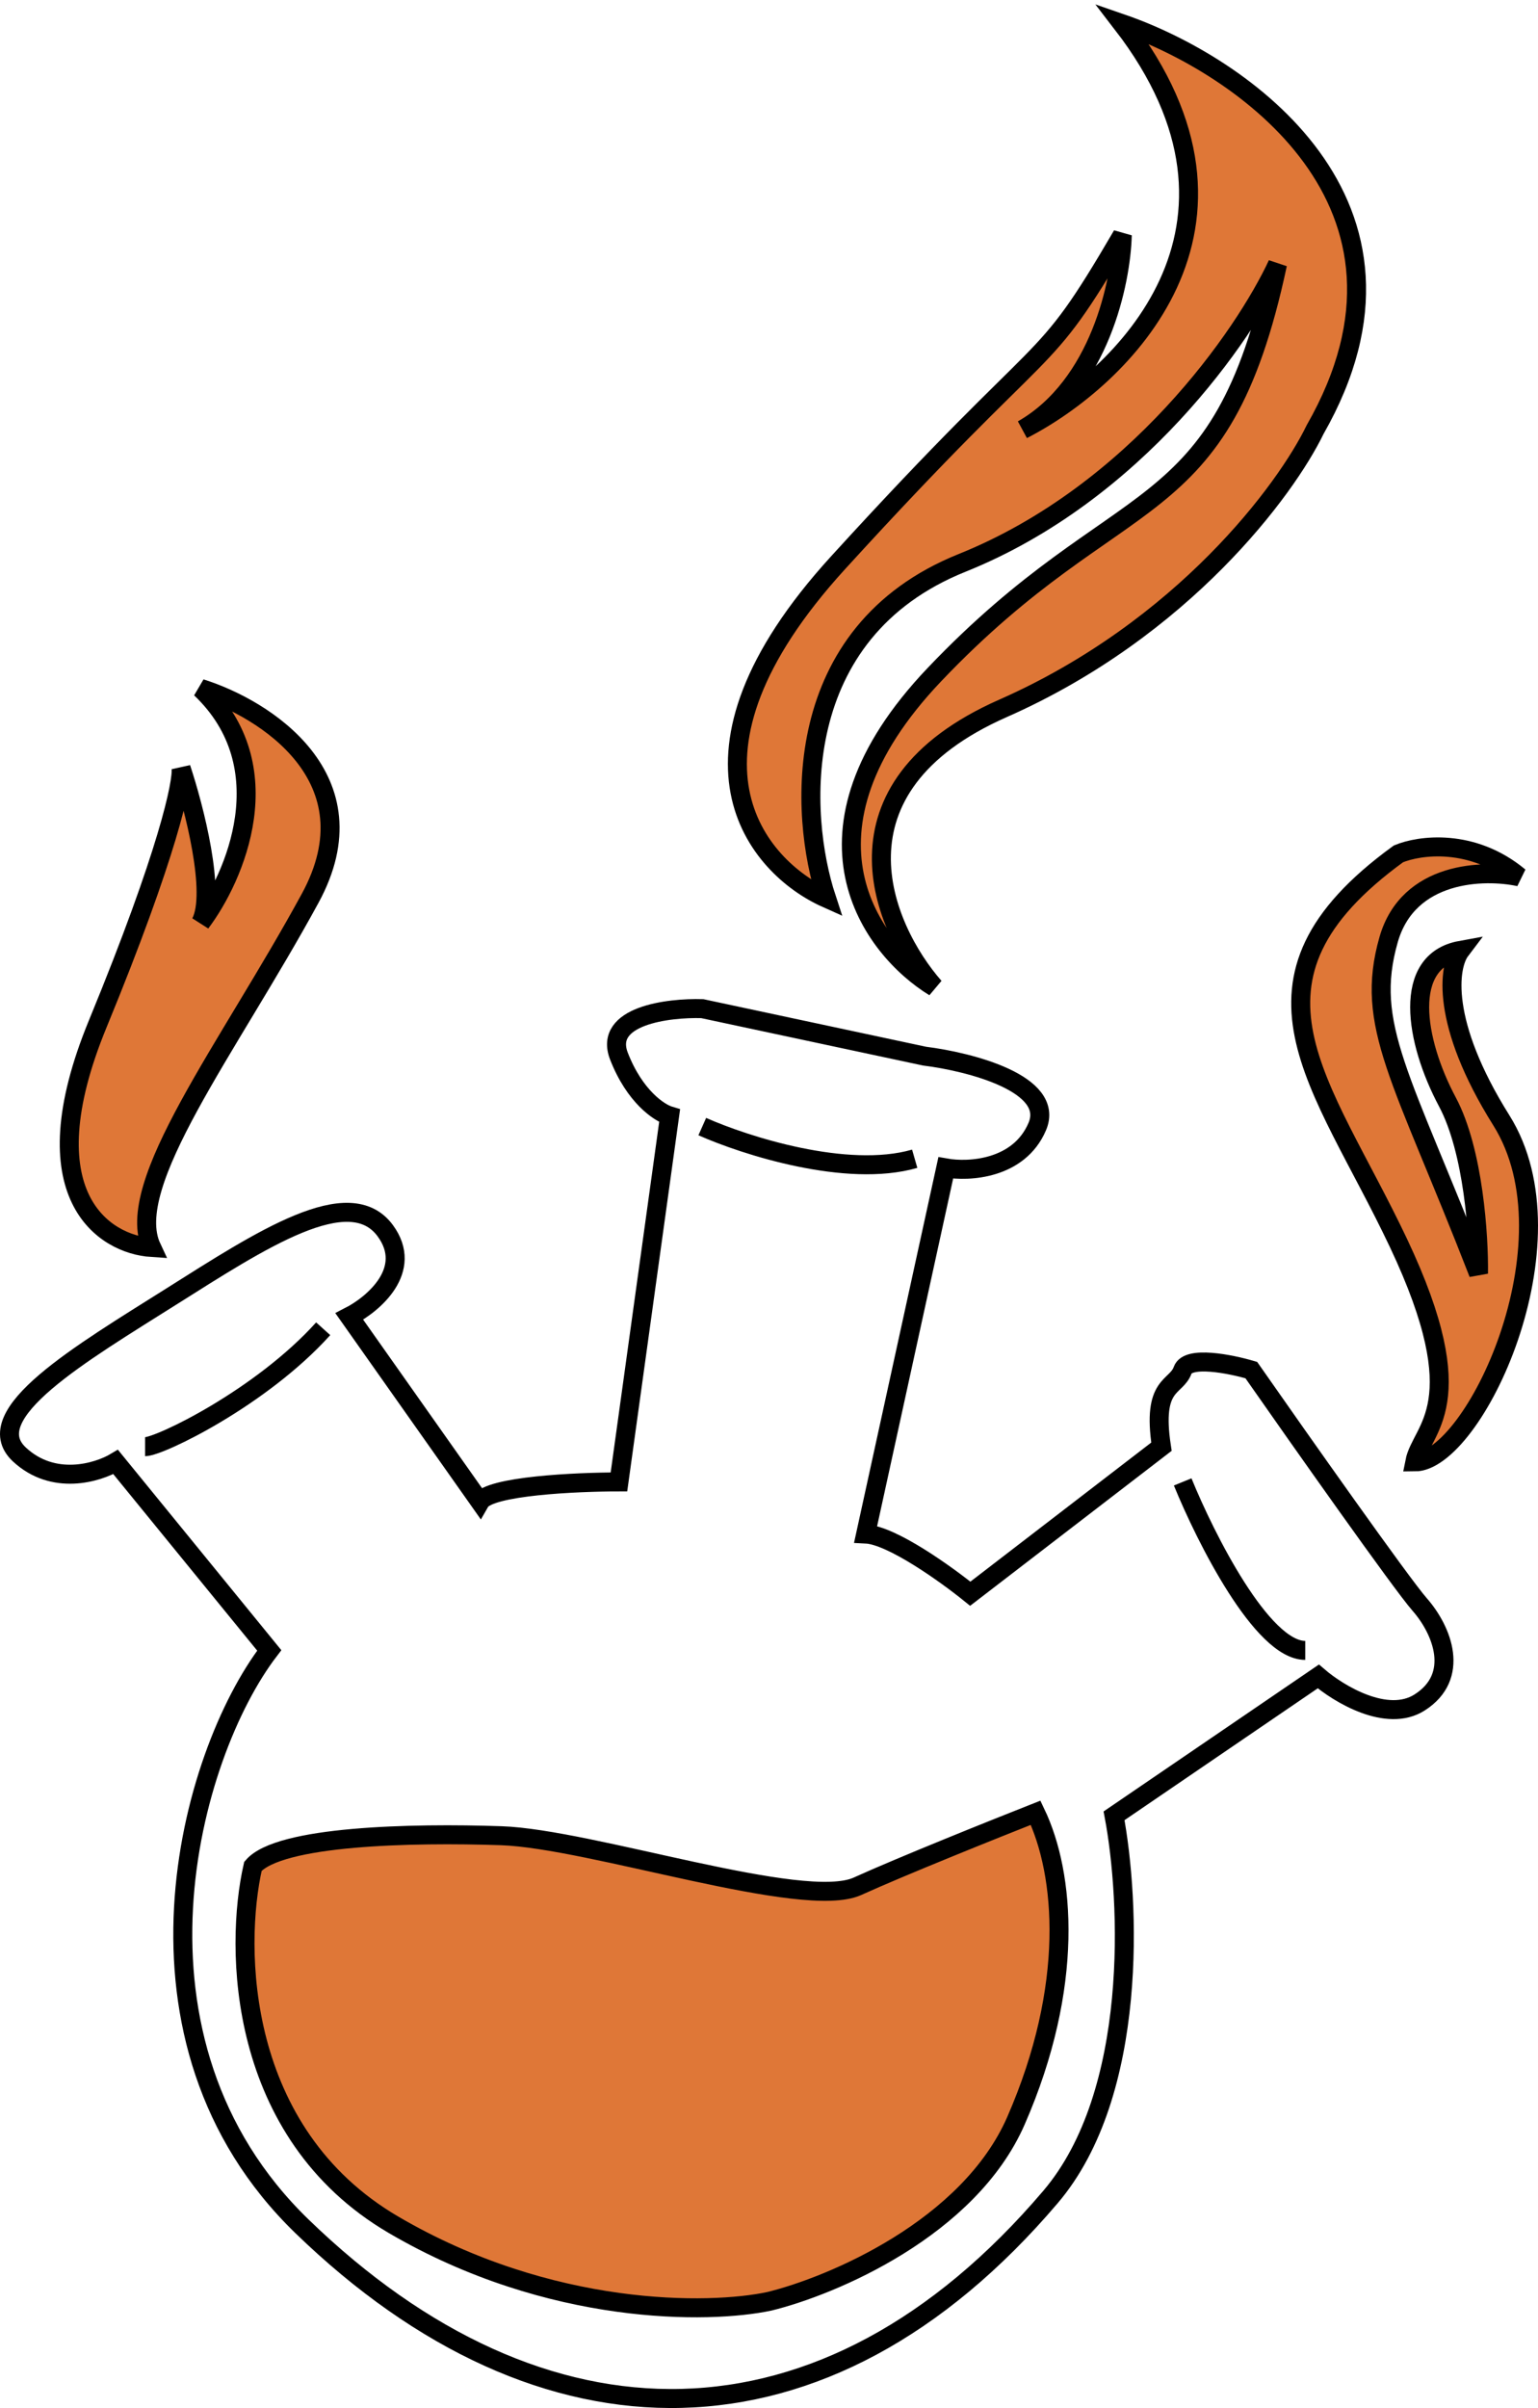
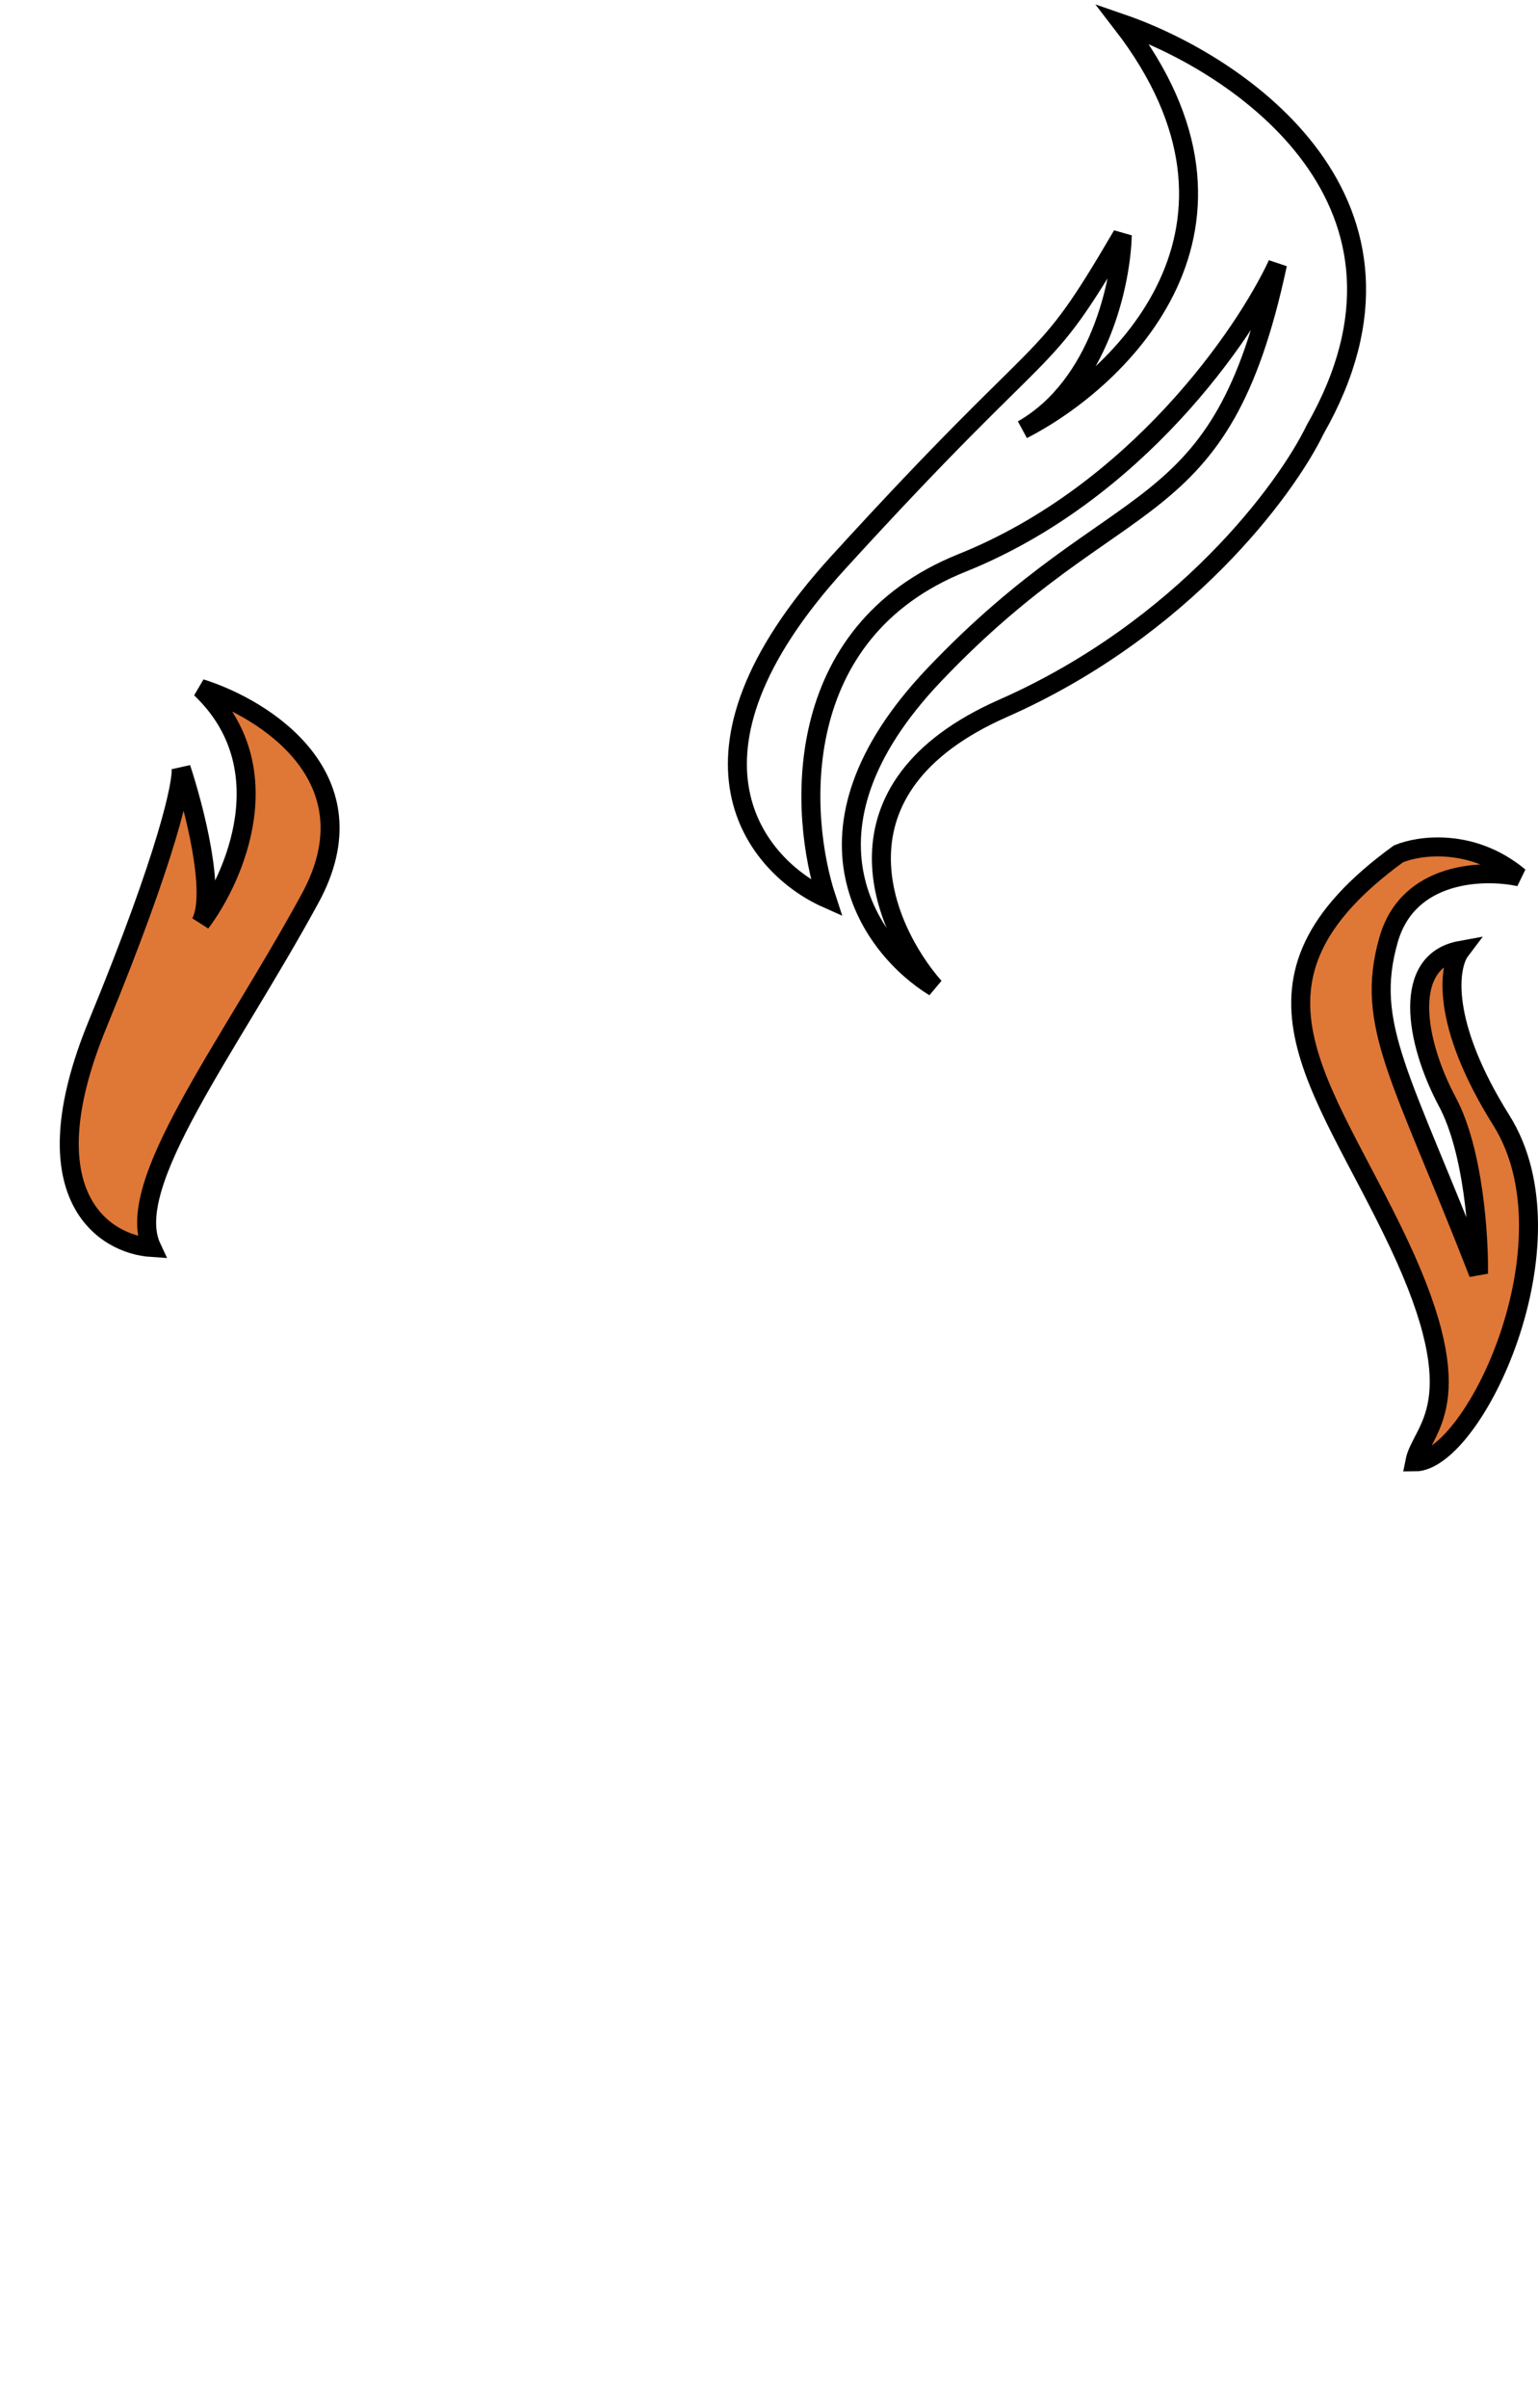
<svg xmlns="http://www.w3.org/2000/svg" width="324" height="507" viewBox="0 0 324 507" fill="none">
  <path d="M20.588 215.576C5.717 251.693 21.965 262.012 31.948 262.657C25.751 249.435 48.127 220.735 65.338 189.133C79.108 163.851 55.7 149.146 42.275 144.954C59.624 161.464 49.504 184.726 42.275 194.292C45.58 188.101 40.898 169.999 38.144 161.722C38.488 164.625 35.459 179.458 20.588 215.576Z" fill="#DF7737" />
-   <path d="M176.525 118.511C139.348 159.272 159.428 182.576 174.115 189.133C168.378 171.719 166.06 133.216 202.686 118.511C239.312 103.806 262.238 70.462 269.123 55.628C257.075 112.061 236.421 100.452 196.834 142.051C165.165 175.331 183.639 199.774 196.834 207.836C185.819 195.26 173.289 165.915 211.292 149.146C249.295 132.377 270.959 103.032 277.04 90.456C304.303 42.73 261.32 13.599 236.421 5C269.467 47.825 236.191 79.814 215.423 90.456C231.67 81.168 236.191 59.283 236.421 49.501C218.521 80.136 222.996 67.56 176.525 118.511Z" fill="#DF7737" />
  <path d="M294.596 261.689C310.775 295.872 299.415 300.709 298.038 307.803C310.43 307.803 332.461 261.689 316.282 235.891C303.339 215.253 305.152 203.429 307.677 200.097C295.284 202.354 298.038 219.123 304.923 232.022C310.43 242.341 311.578 260.4 311.463 268.139C295.284 226.54 287.367 215.898 292.53 197.84C296.661 183.393 312.611 183.006 320.069 184.618C310.155 176.363 298.956 177.954 294.596 179.781C257.763 206.546 278.417 227.507 294.596 261.689Z" fill="#DF7737" />
  <path d="M20.588 215.576C5.717 251.693 21.965 262.012 31.948 262.657C25.751 249.435 48.127 220.735 65.338 189.133C79.108 163.851 55.7 149.146 42.275 144.954C59.624 161.464 49.504 184.726 42.275 194.292C45.58 188.101 40.898 169.999 38.144 161.722C38.488 164.625 35.459 179.458 20.588 215.576Z" stroke="black" stroke-width="4" />
  <path d="M176.525 118.511C139.348 159.272 159.428 182.576 174.115 189.133C168.378 171.719 166.06 133.216 202.686 118.511C239.312 103.806 262.238 70.462 269.123 55.628C257.075 112.061 236.421 100.452 196.834 142.051C165.165 175.331 183.639 199.774 196.834 207.836C185.819 195.26 173.289 165.915 211.292 149.146C249.295 132.377 270.959 103.032 277.04 90.456C304.303 42.73 261.32 13.599 236.421 5C269.467 47.825 236.191 79.814 215.423 90.456C231.67 81.168 236.191 59.283 236.421 49.501C218.521 80.136 222.996 67.56 176.525 118.511Z" stroke="black" stroke-width="4" />
  <path d="M294.596 261.689C310.775 295.872 299.415 300.709 298.038 307.803C310.43 307.803 332.461 261.689 316.282 235.891C303.339 215.253 305.152 203.429 307.677 200.097C295.284 202.354 298.038 219.123 304.923 232.022C310.43 242.341 311.578 260.4 311.463 268.139C295.284 226.54 287.367 215.898 292.53 197.84C296.661 183.393 312.611 183.006 320.069 184.618C310.155 176.363 298.956 177.954 294.596 179.781C257.763 206.546 278.417 227.507 294.596 261.689Z" stroke="black" stroke-width="4" />
-   <path d="M30.562 304.596C33.66 304.596 55.003 294.276 68.084 279.765M147.945 237.198C156.895 241.176 178.375 248.098 192.695 243.97M249.149 312.012C253.968 323.836 265.878 347.485 274.966 347.485M56.724 347.485C39.856 369.52 23.127 429.522 63.608 468.735C114.21 517.751 173.762 518.396 221.266 462.608C239.992 440.68 238.018 399.94 234.691 382.312L277.72 352.967C281.965 356.621 292.177 362.834 299.062 358.449C307.668 352.967 303.881 343.292 299.062 337.81C295.207 333.425 273.818 303.091 263.606 288.472C259.246 287.182 250.25 285.376 249.149 288.472C247.772 292.341 242.608 291.052 244.674 304.596L204.399 335.553C199.35 331.468 187.876 323.235 182.368 322.977L199.235 245.905C204.054 246.765 214.657 246.228 218.512 237.198C222.367 228.169 204.284 223.547 194.76 222.365L147.945 212.368C140.716 212.153 127.084 213.851 130.389 222.365C133.694 230.878 138.88 234.296 141.06 234.941L130.389 312.012C121.439 312.012 103.057 312.851 101.129 316.205L73.591 277.185C78.64 274.605 87.223 267.382 81.164 259.127C73.591 248.807 55.003 261.061 36.07 272.993C17.137 284.925 -4.893 297.824 4.057 306.208C11.216 312.915 20.58 310.078 24.366 307.82L56.724 347.485Z" stroke="black" stroke-width="4" />
-   <path d="M82.886 468.413C49.839 449.064 49.38 410.045 53.282 392.954C58.79 386.504 86.672 385.859 105.605 386.504C124.537 387.149 169.287 402.305 180.647 397.146C189.735 393.018 209.448 385.107 218.168 381.667C224.364 394.566 226.43 418.107 214.037 446.484C204.123 469.186 175.254 481.311 162.058 484.536C149.437 487.224 115.932 487.761 82.886 468.413Z" fill="#DF7737" stroke="black" stroke-width="4" />
</svg>